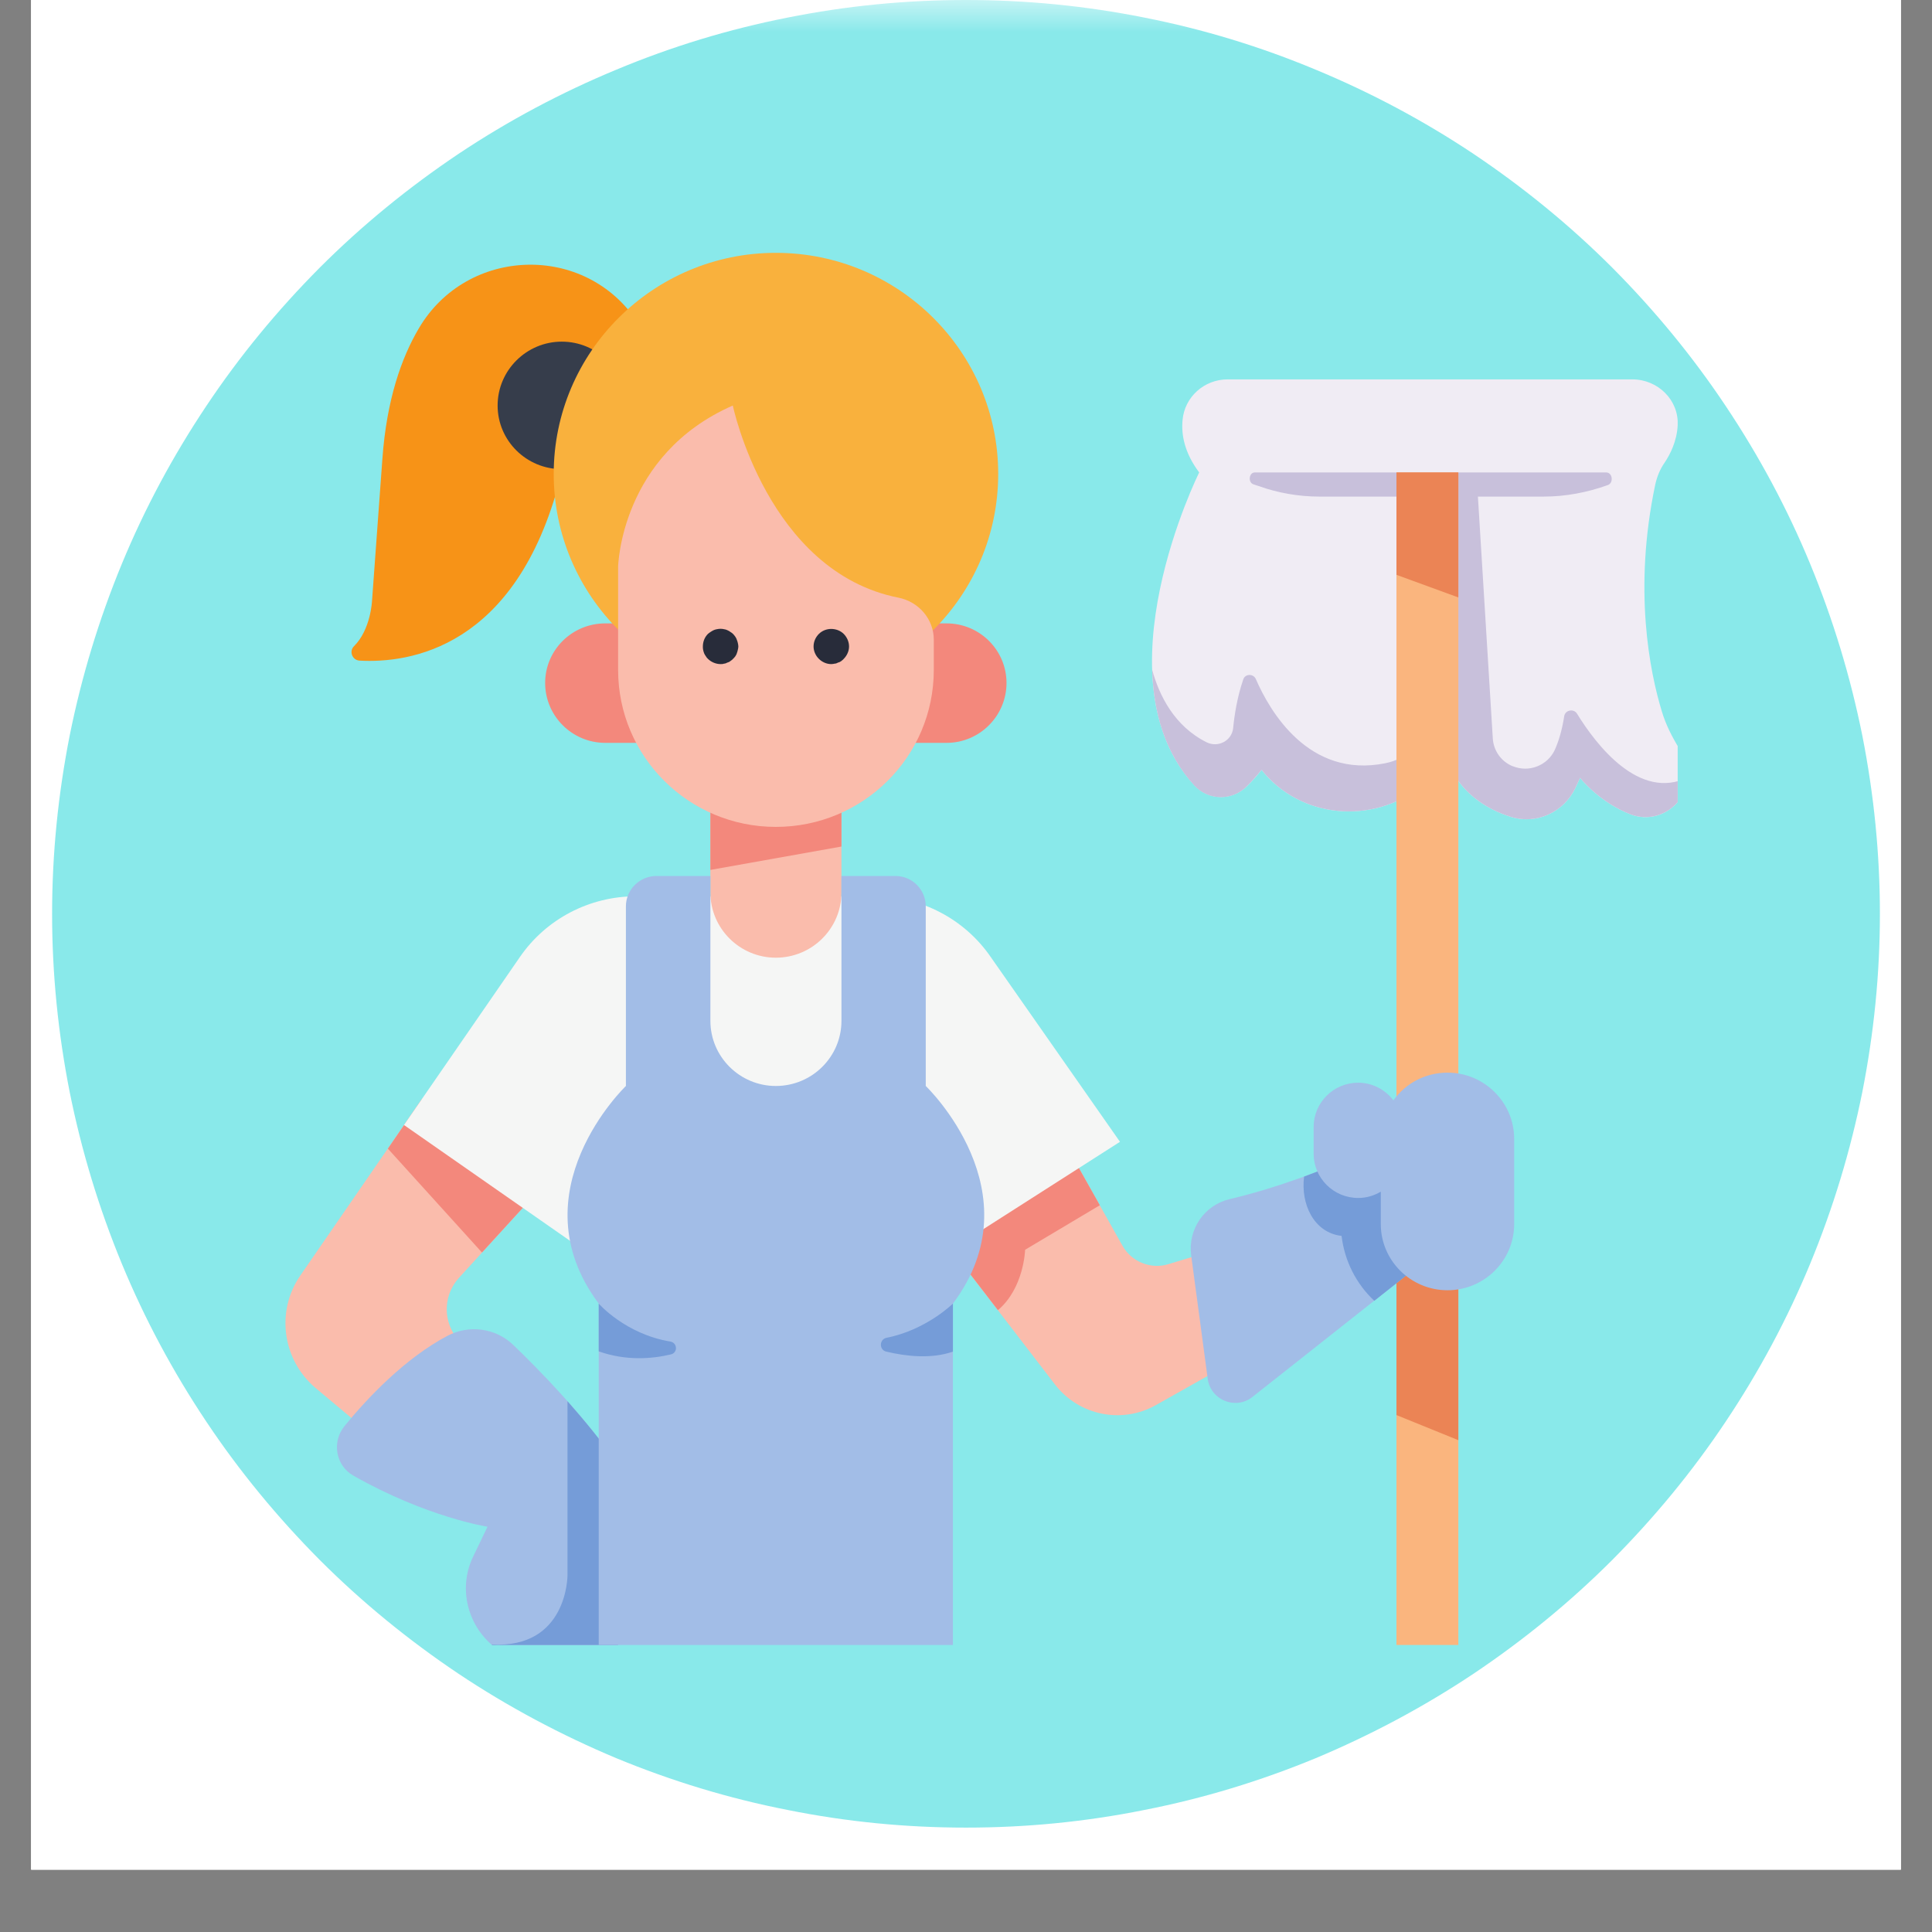
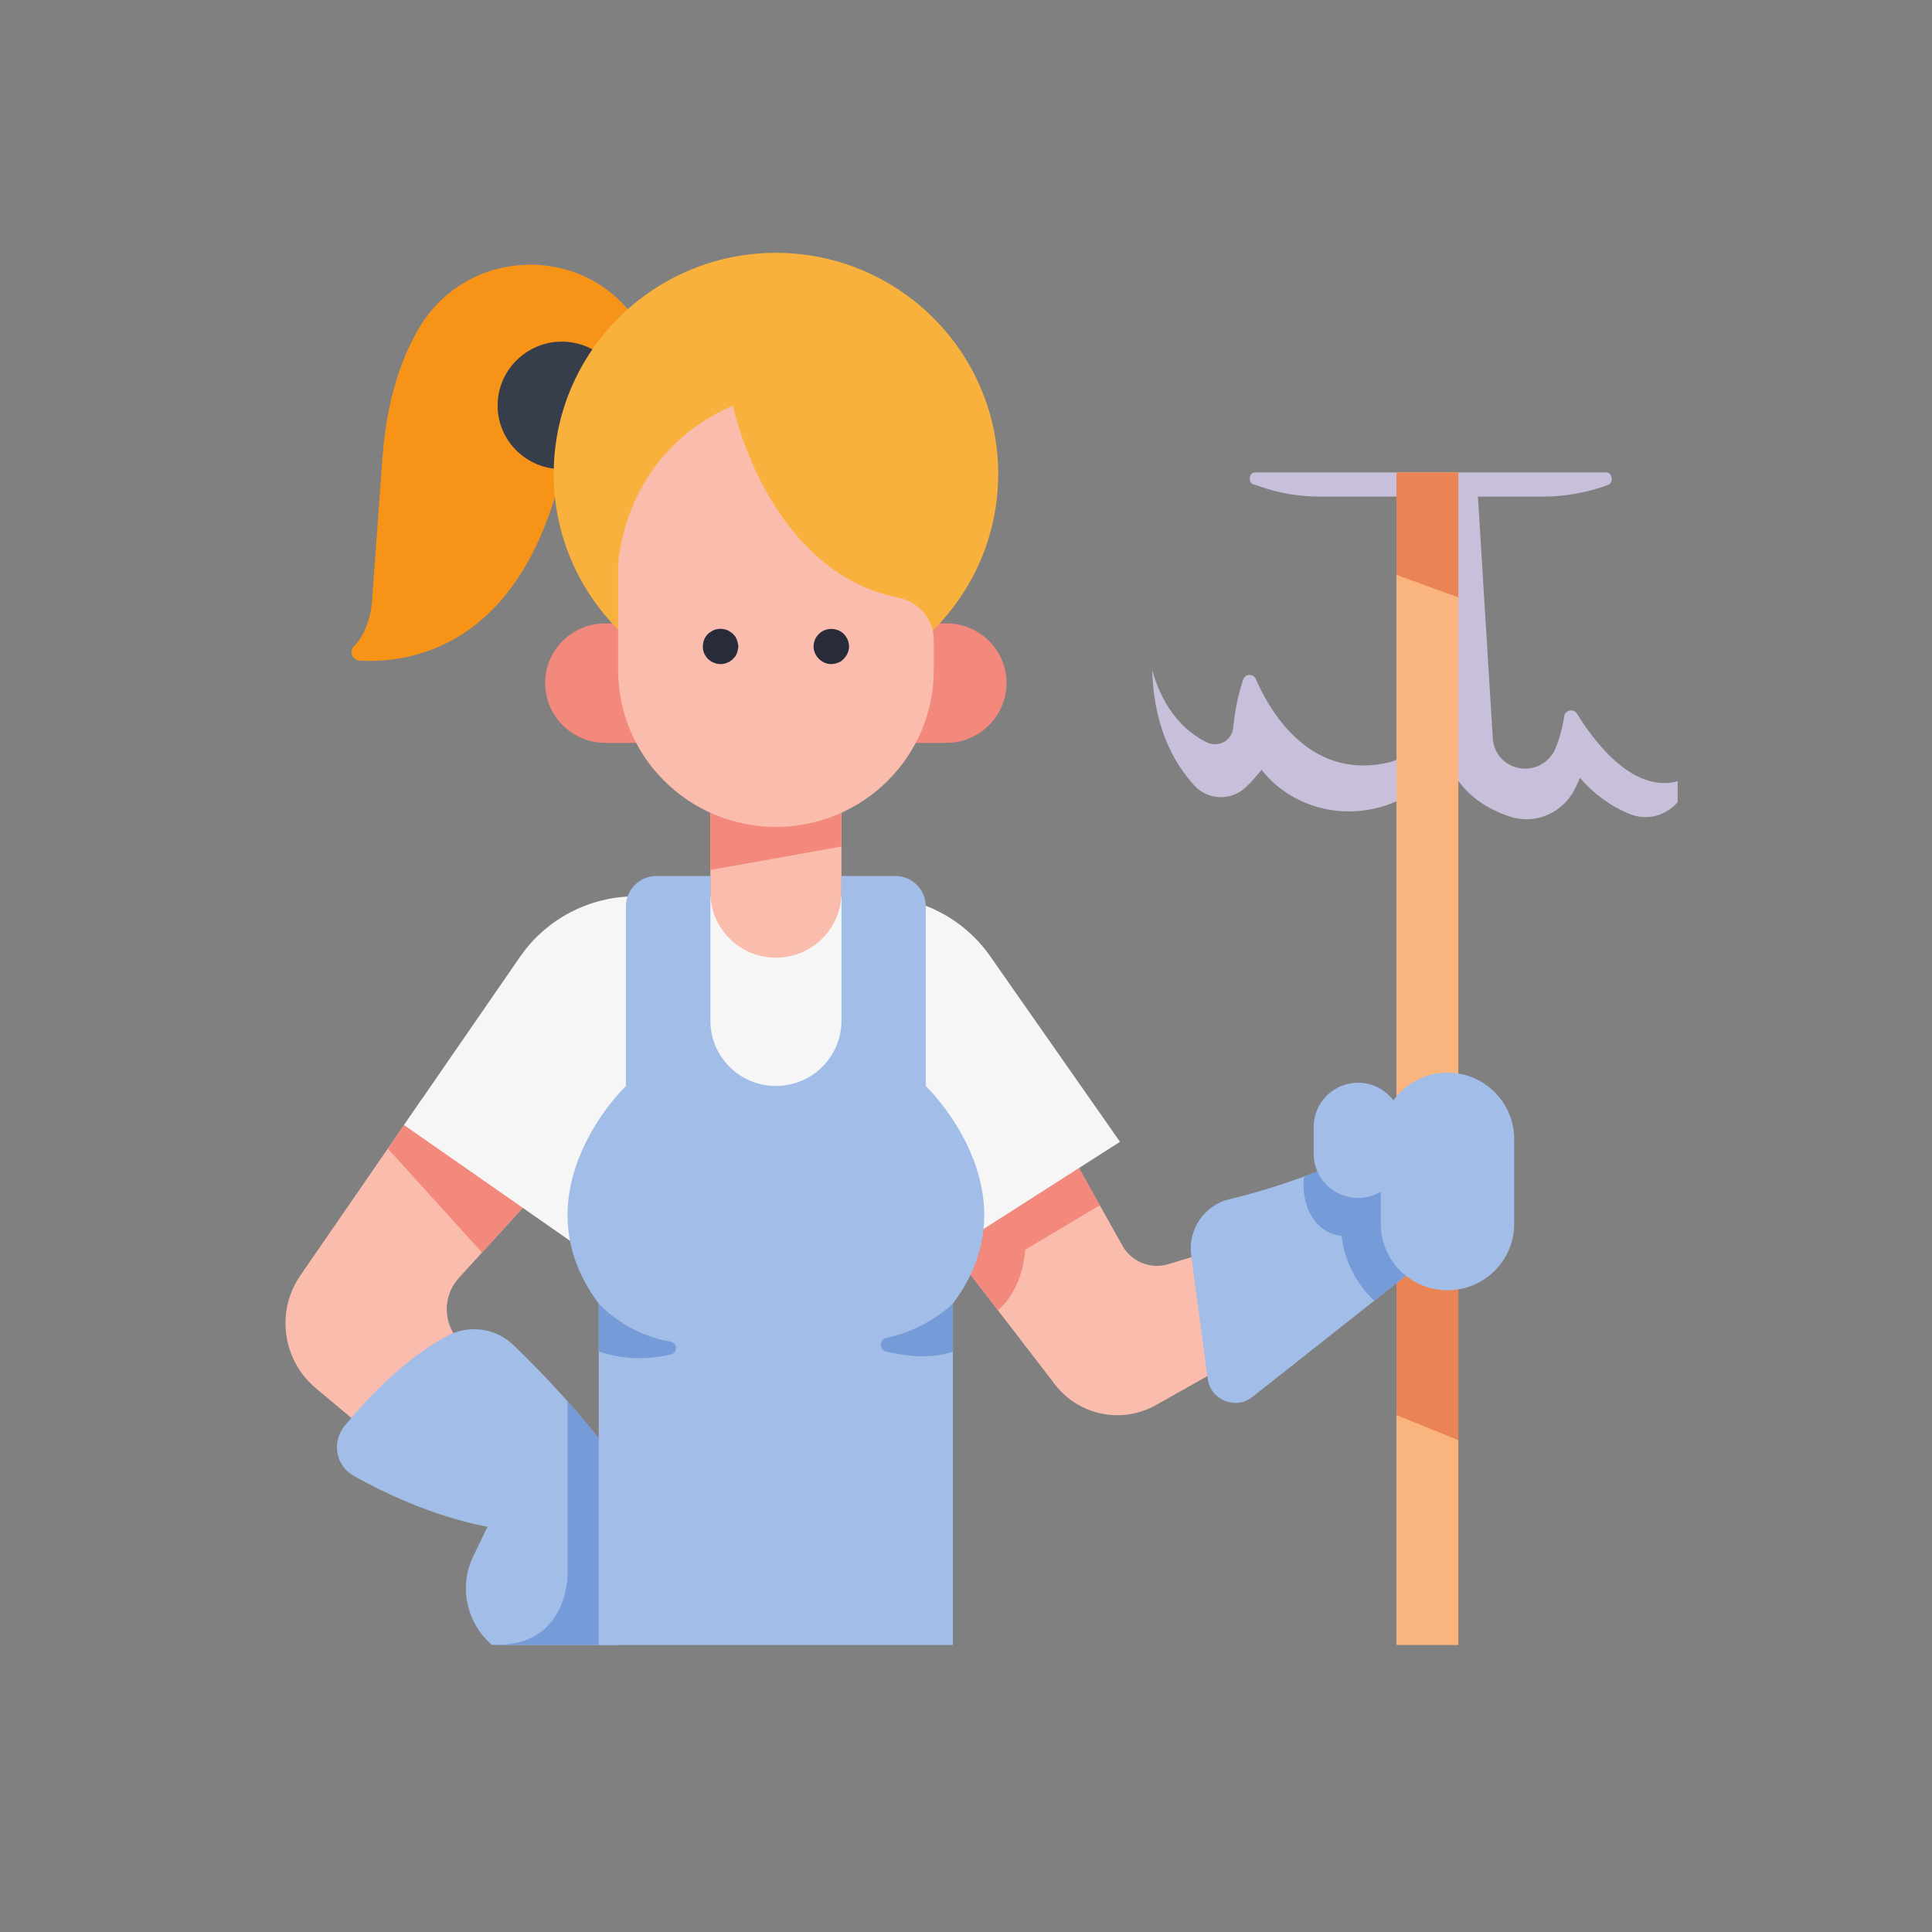
<svg xmlns="http://www.w3.org/2000/svg" xmlns:xlink="http://www.w3.org/1999/xlink" width="30pt" height="30pt" viewBox="0 0 30 30" version="1.2">
  <rect x="0" y="0" width="30" height="30" fill="#808080" stroke="none" />
  <defs>
    <clipPath id="clip1">
-       <path d="M 0.484 0 L 29.516 0 L 29.516 29.031 L 0.484 29.031 Z M 0.484 0 " />
-     </clipPath>
+       </clipPath>
    <clipPath id="clip2">
      <path d="M 0.484 0 L 29.516 0 L 29.516 29 L 0.484 29 Z M 0.484 0 " />
    </clipPath>
    <filter id="alpha" filterUnits="objectBoundingBox" x="0%" y="0%" width="100%" height="100%">
      <feColorMatrix type="matrix" in="SourceGraphic" values="0 0 0 0 1 0 0 0 0 1 0 0 0 0 1 0 0 0 1 0" />
    </filter>
    <mask id="mask0">
      <g filter="url(#alpha)">
        <rect x="0" y="0" width="30" height="30" style="fill:rgb(0%,0%,0%);fill-opacity:0.467;stroke:none;" />
      </g>
    </mask>
    <clipPath id="clip4">
      <path d="M 0.715 0 L 29.285 0 L 29.285 28.566 L 0.715 28.566 Z M 0.715 0 " />
    </clipPath>
    <clipPath id="clip3">
-       <rect x="0" y="0" width="30" height="29" />
-     </clipPath>
+       </clipPath>
    <g id="surface5" clip-path="url(#clip3)">
      <g clip-path="url(#clip4)" clip-rule="nonzero">
-         <path style=" stroke:none;fill-rule:nonzero;fill:rgb(1.18%,81.18%,82.349%);fill-opacity:1;" d="M 15 0 C 14.066 0 13.145 0.09 12.23 0.273 C 11.316 0.453 10.43 0.723 9.57 1.082 C 8.711 1.438 7.891 1.875 7.117 2.391 C 6.344 2.91 5.625 3.496 4.965 4.156 C 4.309 4.816 3.719 5.531 3.203 6.305 C 2.684 7.082 2.246 7.898 1.891 8.758 C 1.535 9.621 1.266 10.508 1.082 11.422 C 0.902 12.336 0.809 13.258 0.809 14.191 C 0.809 15.121 0.902 16.043 1.082 16.957 C 1.266 17.871 1.535 18.758 1.891 19.621 C 2.246 20.48 2.684 21.297 3.203 22.074 C 3.719 22.848 4.309 23.562 4.965 24.223 C 5.625 24.883 6.344 25.469 7.117 25.988 C 7.891 26.504 8.711 26.941 9.57 27.301 C 10.43 27.656 11.316 27.926 12.23 28.105 C 13.145 28.289 14.066 28.379 15 28.379 C 15.934 28.379 16.855 28.289 17.77 28.105 C 18.684 27.926 19.57 27.656 20.43 27.301 C 21.289 26.941 22.109 26.504 22.883 25.988 C 23.656 25.469 24.375 24.883 25.035 24.223 C 25.691 23.562 26.281 22.848 26.797 22.074 C 27.316 21.297 27.754 20.48 28.109 19.621 C 28.465 18.758 28.734 17.871 28.918 16.957 C 29.098 16.043 29.191 15.121 29.191 14.191 C 29.191 13.258 29.098 12.336 28.918 11.422 C 28.734 10.508 28.465 9.621 28.109 8.758 C 27.754 7.898 27.316 7.082 26.797 6.305 C 26.281 5.531 25.691 4.816 25.035 4.156 C 24.375 3.496 23.656 2.91 22.883 2.391 C 22.109 1.875 21.289 1.438 20.43 1.082 C 19.57 0.723 18.684 0.453 17.77 0.273 C 16.855 0.09 15.934 0 15 0 Z M 15 0 " />
+         <path style=" stroke:none;fill-rule:nonzero;fill:rgb(1.18%,81.18%,82.349%);fill-opacity:1;" d="M 15 0 C 14.066 0 13.145 0.09 12.23 0.273 C 11.316 0.453 10.43 0.723 9.57 1.082 C 8.711 1.438 7.891 1.875 7.117 2.391 C 6.344 2.91 5.625 3.496 4.965 4.156 C 4.309 4.816 3.719 5.531 3.203 6.305 C 2.684 7.082 2.246 7.898 1.891 8.758 C 1.535 9.621 1.266 10.508 1.082 11.422 C 0.902 12.336 0.809 13.258 0.809 14.191 C 0.809 15.121 0.902 16.043 1.082 16.957 C 1.266 17.871 1.535 18.758 1.891 19.621 C 2.246 20.48 2.684 21.297 3.203 22.074 C 3.719 22.848 4.309 23.562 4.965 24.223 C 5.625 24.883 6.344 25.469 7.117 25.988 C 7.891 26.504 8.711 26.941 9.57 27.301 C 10.43 27.656 11.316 27.926 12.23 28.105 C 15.934 28.379 16.855 28.289 17.77 28.105 C 18.684 27.926 19.57 27.656 20.43 27.301 C 21.289 26.941 22.109 26.504 22.883 25.988 C 23.656 25.469 24.375 24.883 25.035 24.223 C 25.691 23.562 26.281 22.848 26.797 22.074 C 27.316 21.297 27.754 20.48 28.109 19.621 C 28.465 18.758 28.734 17.871 28.918 16.957 C 29.098 16.043 29.191 15.121 29.191 14.191 C 29.191 13.258 29.098 12.336 28.918 11.422 C 28.734 10.508 28.465 9.621 28.109 8.758 C 27.754 7.898 27.316 7.082 26.797 6.305 C 26.281 5.531 25.691 4.816 25.035 4.156 C 24.375 3.496 23.656 2.91 22.883 2.391 C 22.109 1.875 21.289 1.438 20.43 1.082 C 19.57 0.723 18.684 0.453 17.77 0.273 C 16.855 0.09 15.934 0 15 0 Z M 15 0 " />
      </g>
    </g>
    <clipPath id="clip5">
      <path d="M 17 5 L 26.051 5 L 26.051 13 L 17 13 Z M 17 5 " />
    </clipPath>
    <clipPath id="clip6">
      <path d="M 17 7 L 26.051 7 L 26.051 13 L 17 13 Z M 17 7 " />
    </clipPath>
    <clipPath id="clip7">
      <path d="M 21 7 L 23 7 L 23 25.543 L 21 25.543 Z M 21 7 " />
    </clipPath>
    <clipPath id="clip8">
      <path d="M 4.277 17 L 9 17 L 9 23 L 4.277 23 Z M 4.277 17 " />
    </clipPath>
    <clipPath id="clip9">
      <path d="M 5 20 L 10 20 L 10 25.543 L 5 25.543 Z M 5 20 " />
    </clipPath>
    <clipPath id="clip10">
      <path d="M 7 21 L 10 21 L 10 25.543 L 7 25.543 Z M 7 21 " />
    </clipPath>
    <clipPath id="clip11">
      <path d="M 8 13 L 16 13 L 16 25.543 L 8 25.543 Z M 8 13 " />
    </clipPath>
    <clipPath id="clip12">
      <path d="M 8 3.766 L 16 3.766 L 16 11 L 8 11 Z M 8 3.766 " />
    </clipPath>
  </defs>
  <g id="surface1">
    <g clip-path="url(#clip1)" clip-rule="nonzero">
      <path style=" stroke:none;fill-rule:nonzero;fill:rgb(100%,100%,100%);fill-opacity:1;" d="M 0.484 0 L 29.516 0 L 29.516 65.324 L 0.484 65.324 Z M 0.484 0 " />
      <path style=" stroke:none;fill-rule:nonzero;fill:rgb(100%,100%,100%);fill-opacity:1;" d="M 0.484 0 L 29.516 0 L 29.516 29.031 L 0.484 29.031 Z M 0.484 0 " />
-       <path style=" stroke:none;fill-rule:nonzero;fill:rgb(100%,100%,100%);fill-opacity:1;" d="M 0.484 0 L 29.516 0 L 29.516 29.031 L 0.484 29.031 Z M 0.484 0 " />
    </g>
    <g clip-path="url(#clip2)" clip-rule="nonzero">
      <use xlink:href="#surface5" transform="matrix(1,0,0,1,0,0)" mask="url(#mask0)" />
    </g>
    <g clip-path="url(#clip5)" clip-rule="nonzero">
-       <path style=" stroke:none;fill-rule:nonzero;fill:rgb(94.119%,92.549%,95.689%);fill-opacity:1;" d="M 18.363 6.52 C 18.34 6.754 18.395 7.035 18.621 7.336 C 18.621 7.336 17.02 10.547 18.551 12.199 C 18.77 12.434 19.137 12.434 19.363 12.207 C 19.434 12.137 19.512 12.055 19.59 11.953 C 19.59 11.953 19.648 12.035 19.766 12.145 C 20.473 12.793 21.586 12.738 22.254 12.043 L 22.477 11.812 C 22.477 11.812 22.648 12.43 23.461 12.684 C 23.855 12.809 24.281 12.613 24.461 12.238 L 24.535 12.078 C 24.535 12.078 24.832 12.457 25.32 12.645 C 25.867 12.852 26.398 12.281 26.148 11.758 C 26.129 11.715 26.105 11.672 26.078 11.629 C 25.965 11.445 25.867 11.254 25.805 11.047 C 25.617 10.43 25.359 9.152 25.703 7.523 C 25.73 7.402 25.777 7.285 25.848 7.184 C 25.93 7.062 26.039 6.855 26.051 6.602 C 26.07 6.211 25.742 5.891 25.348 5.891 L 19.062 5.891 C 18.699 5.891 18.395 6.164 18.363 6.52 " />
-     </g>
+       </g>
    <g clip-path="url(#clip6)" clip-rule="nonzero">
      <path style=" stroke:none;fill-rule:nonzero;fill:rgb(78.429%,75.29%,85.88%);fill-opacity:1;" d="M 24.488 11.082 C 24.438 11 24.305 11.023 24.289 11.121 C 24.254 11.348 24.199 11.52 24.141 11.648 C 24.027 11.887 23.742 12 23.492 11.898 C 23.492 11.898 23.488 11.898 23.488 11.898 C 23.309 11.824 23.191 11.656 23.18 11.465 L 22.949 7.711 L 23.969 7.711 C 24.309 7.711 24.645 7.648 24.969 7.531 C 25.059 7.496 25.039 7.336 24.941 7.336 L 19.484 7.336 C 19.395 7.336 19.375 7.488 19.461 7.52 L 19.543 7.547 C 19.848 7.656 20.168 7.711 20.488 7.711 L 22.301 7.711 L 22.23 10.461 C 22.223 10.434 22.215 10.414 22.215 10.414 L 22.23 10.582 L 22.215 11.215 C 22.113 11.531 21.852 11.785 21.508 11.852 C 20.32 12.09 19.715 11.039 19.5 10.543 C 19.461 10.457 19.332 10.461 19.305 10.551 C 19.211 10.824 19.168 11.102 19.148 11.309 C 19.125 11.504 18.914 11.613 18.738 11.527 C 18.234 11.277 18 10.797 17.891 10.402 C 17.91 11.055 18.086 11.695 18.547 12.199 C 18.766 12.434 19.133 12.438 19.359 12.211 C 19.43 12.141 19.508 12.055 19.59 11.953 C 19.59 11.953 19.648 12.035 19.766 12.145 C 20.473 12.793 21.586 12.738 22.254 12.043 L 22.477 11.812 C 22.477 11.812 22.648 12.43 23.461 12.684 C 23.855 12.809 24.281 12.613 24.461 12.238 L 24.535 12.078 C 24.535 12.078 24.832 12.457 25.32 12.645 C 25.758 12.809 26.188 12.477 26.211 12.07 C 25.457 12.441 24.785 11.566 24.488 11.082 " />
    </g>
    <g clip-path="url(#clip7)" clip-rule="nonzero">
      <path style=" stroke:none;fill-rule:nonzero;fill:rgb(98.039%,70.979%,49.409%);fill-opacity:1;" d="M 22.645 25.828 L 21.684 25.828 L 21.684 7.336 L 22.645 7.336 L 22.645 25.828 " />
    </g>
    <path style=" stroke:none;fill-rule:nonzero;fill:rgb(98.039%,73.729%,67.45%);fill-opacity:1;" d="M 16.625 17.91 L 17.43 19.344 C 17.57 19.594 17.871 19.715 18.145 19.629 L 19.215 19.305 L 19.215 21.105 L 17.953 21.816 C 17.422 22.117 16.754 21.98 16.383 21.5 L 14.305 18.797 L 16.625 17.91 " />
    <g clip-path="url(#clip8)" clip-rule="nonzero">
      <path style=" stroke:none;fill-rule:nonzero;fill:rgb(98.039%,73.729%,67.45%);fill-opacity:1;" d="M 6.555 17.062 L 4.664 19.805 C 4.281 20.359 4.383 21.113 4.898 21.551 L 6.008 22.48 L 7.309 21.09 L 7.066 20.742 C 6.875 20.465 6.898 20.094 7.125 19.844 L 8.465 18.375 L 6.555 17.062 " />
    </g>
    <path style=" stroke:none;fill-rule:nonzero;fill:rgb(95.29%,53.329%,48.63%);fill-opacity:1;" d="M 6.555 17.062 L 6.023 17.836 L 7.484 19.449 L 8.465 18.375 L 6.555 17.062 " />
    <path style=" stroke:none;fill-rule:nonzero;fill:rgb(92.159%,51.759%,33.33%);fill-opacity:1;" d="M 21.684 21.973 L 22.645 22.363 L 22.645 18.02 L 22.164 17.938 L 21.684 18.184 L 21.684 21.973 " />
    <path style=" stroke:none;fill-rule:nonzero;fill:rgb(95.29%,53.329%,48.63%);fill-opacity:1;" d="M 16.625 17.91 L 14.305 18.797 L 15.496 20.344 C 15.902 20 15.918 19.406 15.918 19.406 L 17.078 18.715 L 16.625 17.91 " />
    <g clip-path="url(#clip9)" clip-rule="nonzero">
      <path style=" stroke:none;fill-rule:nonzero;fill:rgb(63.53%,74.12%,90.59%);fill-opacity:1;" d="M 5.352 22.141 C 5.703 21.711 6.289 21.09 6.949 20.742 C 7.285 20.566 7.695 20.621 7.969 20.883 C 8.383 21.281 9.047 21.961 9.598 22.742 L 9.598 25.828 L 8.406 25.828 C 7.848 25.828 7.371 25.438 7.258 24.895 C 7.207 24.648 7.238 24.391 7.352 24.16 L 7.57 23.707 C 7.57 23.707 6.629 23.562 5.488 22.914 C 5.211 22.758 5.148 22.387 5.352 22.141 " />
    </g>
    <path style=" stroke:none;fill-rule:nonzero;fill:rgb(96.078%,96.469%,96.078%);fill-opacity:1;" d="M 15.383 14.859 C 14.977 14.27 14.305 13.918 13.586 13.918 L 9.871 13.918 C 9.152 13.918 8.48 14.27 8.074 14.859 L 6.273 17.469 L 9.297 19.578 L 14.5 19.578 L 17.391 17.73 L 15.383 14.859 " />
    <g clip-path="url(#clip10)" clip-rule="nonzero">
      <path style=" stroke:none;fill-rule:nonzero;fill:rgb(45.879%,61.179%,84.709%);fill-opacity:1;" d="M 9.598 25.828 L 9.598 22.742 C 9.348 22.387 9.074 22.055 8.812 21.758 L 8.812 24.465 C 8.812 24.465 8.812 25.605 7.633 25.535 C 7.84 25.719 8.109 25.828 8.406 25.828 L 9.598 25.828 " />
    </g>
    <path style=" stroke:none;fill-rule:nonzero;fill:rgb(98.039%,73.729%,67.45%);fill-opacity:1;" d="M 12.047 14.871 C 11.488 14.871 11.031 14.418 11.031 13.859 L 11.031 11.984 L 13.066 11.984 L 13.066 13.859 C 13.066 14.418 12.609 14.871 12.047 14.871 " />
    <g clip-path="url(#clip11)" clip-rule="nonzero">
      <path style=" stroke:none;fill-rule:nonzero;fill:rgb(63.53%,74.12%,90.59%);fill-opacity:1;" d="M 14.375 16.863 L 14.375 14.074 C 14.375 13.812 14.164 13.602 13.902 13.602 L 13.066 13.602 L 13.066 15.852 C 13.066 16.41 12.609 16.863 12.047 16.863 C 11.488 16.863 11.031 16.41 11.031 15.852 L 11.031 13.602 L 10.195 13.602 C 9.934 13.602 9.719 13.812 9.719 14.074 L 9.719 16.863 C 9.719 16.863 8 18.508 9.297 20.242 L 9.297 25.828 L 14.797 25.828 L 14.797 20.242 C 16.098 18.508 14.375 16.863 14.375 16.863 " />
    </g>
    <path style=" stroke:none;fill-rule:nonzero;fill:rgb(63.53%,74.12%,90.59%);fill-opacity:1;" d="M 18.496 19.488 L 18.754 21.414 C 18.801 21.742 19.188 21.898 19.449 21.691 L 22.305 19.434 L 22.078 17.457 C 22.078 17.457 20.613 18.262 19.09 18.621 C 18.699 18.715 18.445 19.09 18.496 19.488 " />
    <path style=" stroke:none;fill-rule:nonzero;fill:rgb(45.879%,61.179%,84.709%);fill-opacity:1;" d="M 20.25 18.27 C 20.195 18.691 20.398 19.141 20.832 19.191 C 20.879 19.586 21.062 19.938 21.34 20.199 L 22.305 19.434 L 22.078 17.457 C 22.078 17.457 21.465 17.816 20.25 18.27 " />
    <path style=" stroke:none;fill-rule:nonzero;fill:rgb(95.29%,53.329%,48.63%);fill-opacity:1;" d="M 11.031 13.508 L 13.066 13.145 L 13.066 11.984 L 11.031 11.984 L 11.031 13.508 " />
    <path style=" stroke:none;fill-rule:nonzero;fill:rgb(95.29%,53.329%,48.63%);fill-opacity:1;" d="M 10.129 9.68 L 9.398 9.68 C 8.883 9.68 8.465 10.094 8.465 10.605 C 8.465 11.117 8.883 11.535 9.398 11.535 L 10.129 11.535 L 10.129 9.68 " />
    <path style=" stroke:none;fill-rule:nonzero;fill:rgb(95.29%,53.329%,48.63%);fill-opacity:1;" d="M 13.965 9.68 L 14.699 9.68 C 15.211 9.68 15.629 10.094 15.629 10.605 C 15.629 11.117 15.211 11.535 14.699 11.535 L 13.965 11.535 L 13.965 9.68 " />
    <path style=" stroke:none;fill-rule:nonzero;fill:rgb(96.86%,57.649%,9.019%);fill-opacity:1;" d="M 9.957 5.098 C 9.957 5.098 9.938 5.062 9.902 5.008 C 9.094 3.77 7.254 3.824 6.504 5.098 C 6.234 5.555 6.004 6.207 5.938 7.121 L 5.777 9.328 C 5.777 9.328 5.758 9.777 5.496 10.035 C 5.418 10.113 5.469 10.25 5.582 10.258 C 6.348 10.301 8.012 10.074 8.695 7.441 L 9.957 5.098 " />
    <path style=" stroke:none;fill-rule:nonzero;fill:rgb(21.179%,23.92%,29.41%);fill-opacity:1;" d="M 9.719 6.297 C 9.719 6.844 9.273 7.285 8.723 7.285 C 8.176 7.285 7.727 6.844 7.727 6.297 C 7.727 5.75 8.176 5.305 8.723 5.305 C 9.273 5.305 9.719 5.75 9.719 6.297 " />
    <g clip-path="url(#clip12)" clip-rule="nonzero">
      <path style=" stroke:none;fill-rule:nonzero;fill:rgb(97.649%,69.409%,23.92%);fill-opacity:1;" d="M 15.5 7.359 C 15.5 9.254 13.953 10.793 12.047 10.793 C 10.145 10.793 8.598 9.254 8.598 7.359 C 8.598 5.465 10.145 3.926 12.047 3.926 C 13.953 3.926 15.5 5.465 15.5 7.359 " />
    </g>
    <path style=" stroke:none;fill-rule:nonzero;fill:rgb(98.039%,73.729%,67.45%);fill-opacity:1;" d="M 11.379 6.297 C 11.379 6.297 11.918 8.879 13.953 9.281 C 14.266 9.344 14.5 9.613 14.5 9.934 L 14.5 10.402 C 14.5 11.75 13.402 12.84 12.047 12.84 C 10.695 12.84 9.598 11.75 9.598 10.402 L 9.598 8.801 C 9.598 8.801 9.633 7.062 11.379 6.297 " />
    <path style=" stroke:none;fill-rule:nonzero;fill:rgb(45.879%,61.179%,84.709%);fill-opacity:1;" d="M 10.418 21.031 C 10.527 21.004 10.52 20.852 10.41 20.832 C 9.707 20.715 9.297 20.242 9.297 20.242 L 9.297 20.984 C 9.719 21.133 10.121 21.102 10.418 21.031 " />
    <path style=" stroke:none;fill-rule:nonzero;fill:rgb(45.879%,61.179%,84.709%);fill-opacity:1;" d="M 13.762 20.988 C 14.074 21.062 14.461 21.105 14.797 20.988 L 14.797 20.242 C 14.797 20.242 14.383 20.652 13.766 20.773 C 13.652 20.797 13.648 20.961 13.762 20.988 " />
    <path style=" stroke:none;fill-rule:nonzero;fill:rgb(63.53%,74.12%,90.59%);fill-opacity:1;" d="M 22.477 16.656 C 22.129 16.656 21.824 16.824 21.637 17.086 C 21.512 16.922 21.312 16.812 21.09 16.812 C 20.707 16.812 20.398 17.121 20.398 17.5 L 20.398 17.914 C 20.398 18.293 20.707 18.602 21.09 18.602 C 21.219 18.602 21.336 18.566 21.441 18.504 L 21.441 19.008 C 21.441 19.574 21.906 20.035 22.477 20.035 C 23.047 20.035 23.512 19.574 23.512 19.008 L 23.512 17.684 C 23.512 17.117 23.047 16.656 22.477 16.656 " />
    <path style=" stroke:none;fill-rule:nonzero;fill:rgb(92.159%,51.759%,33.33%);fill-opacity:1;" d="M 22.645 9.277 L 22.645 7.336 L 21.684 7.336 L 21.684 8.926 L 22.645 9.277 " />
    <path style=" stroke:none;fill-rule:nonzero;fill:rgb(15.689%,17.249%,22.749%);fill-opacity:1;" d="M 11.188 10.312 C 11.117 10.312 11.043 10.281 10.992 10.23 C 10.98 10.219 10.969 10.207 10.961 10.191 C 10.949 10.176 10.941 10.16 10.934 10.145 C 10.926 10.125 10.922 10.109 10.918 10.09 C 10.914 10.074 10.914 10.055 10.914 10.039 C 10.914 9.965 10.941 9.895 10.992 9.844 C 11.008 9.832 11.02 9.82 11.035 9.812 C 11.051 9.801 11.066 9.793 11.082 9.785 C 11.098 9.777 11.117 9.773 11.133 9.77 C 11.172 9.762 11.207 9.762 11.242 9.77 C 11.262 9.773 11.277 9.777 11.293 9.785 C 11.309 9.793 11.328 9.801 11.34 9.812 C 11.355 9.82 11.371 9.832 11.383 9.844 C 11.395 9.855 11.406 9.871 11.418 9.887 C 11.426 9.902 11.438 9.918 11.441 9.934 C 11.449 9.949 11.453 9.969 11.457 9.984 C 11.461 10.004 11.465 10.02 11.465 10.039 C 11.465 10.055 11.461 10.074 11.457 10.09 C 11.453 10.109 11.449 10.125 11.441 10.145 C 11.438 10.16 11.426 10.176 11.418 10.191 C 11.406 10.207 11.395 10.219 11.383 10.23 C 11.371 10.246 11.355 10.254 11.34 10.266 C 11.328 10.277 11.309 10.285 11.293 10.289 C 11.277 10.297 11.262 10.305 11.242 10.305 C 11.227 10.312 11.207 10.312 11.188 10.312 " />
    <path style=" stroke:none;fill-rule:nonzero;fill:rgb(15.689%,17.249%,22.749%);fill-opacity:1;" d="M 12.906 10.312 C 12.836 10.312 12.766 10.281 12.715 10.23 C 12.664 10.18 12.633 10.109 12.633 10.039 C 12.633 9.965 12.664 9.895 12.715 9.844 C 12.766 9.793 12.836 9.766 12.906 9.766 C 12.98 9.766 13.051 9.793 13.102 9.844 C 13.152 9.895 13.184 9.965 13.184 10.039 C 13.184 10.109 13.152 10.18 13.102 10.23 C 13.09 10.246 13.074 10.254 13.062 10.266 C 13.047 10.277 13.031 10.285 13.012 10.289 C 12.996 10.297 12.98 10.305 12.961 10.305 C 12.945 10.309 12.926 10.312 12.906 10.312 " />
  </g>
</svg>